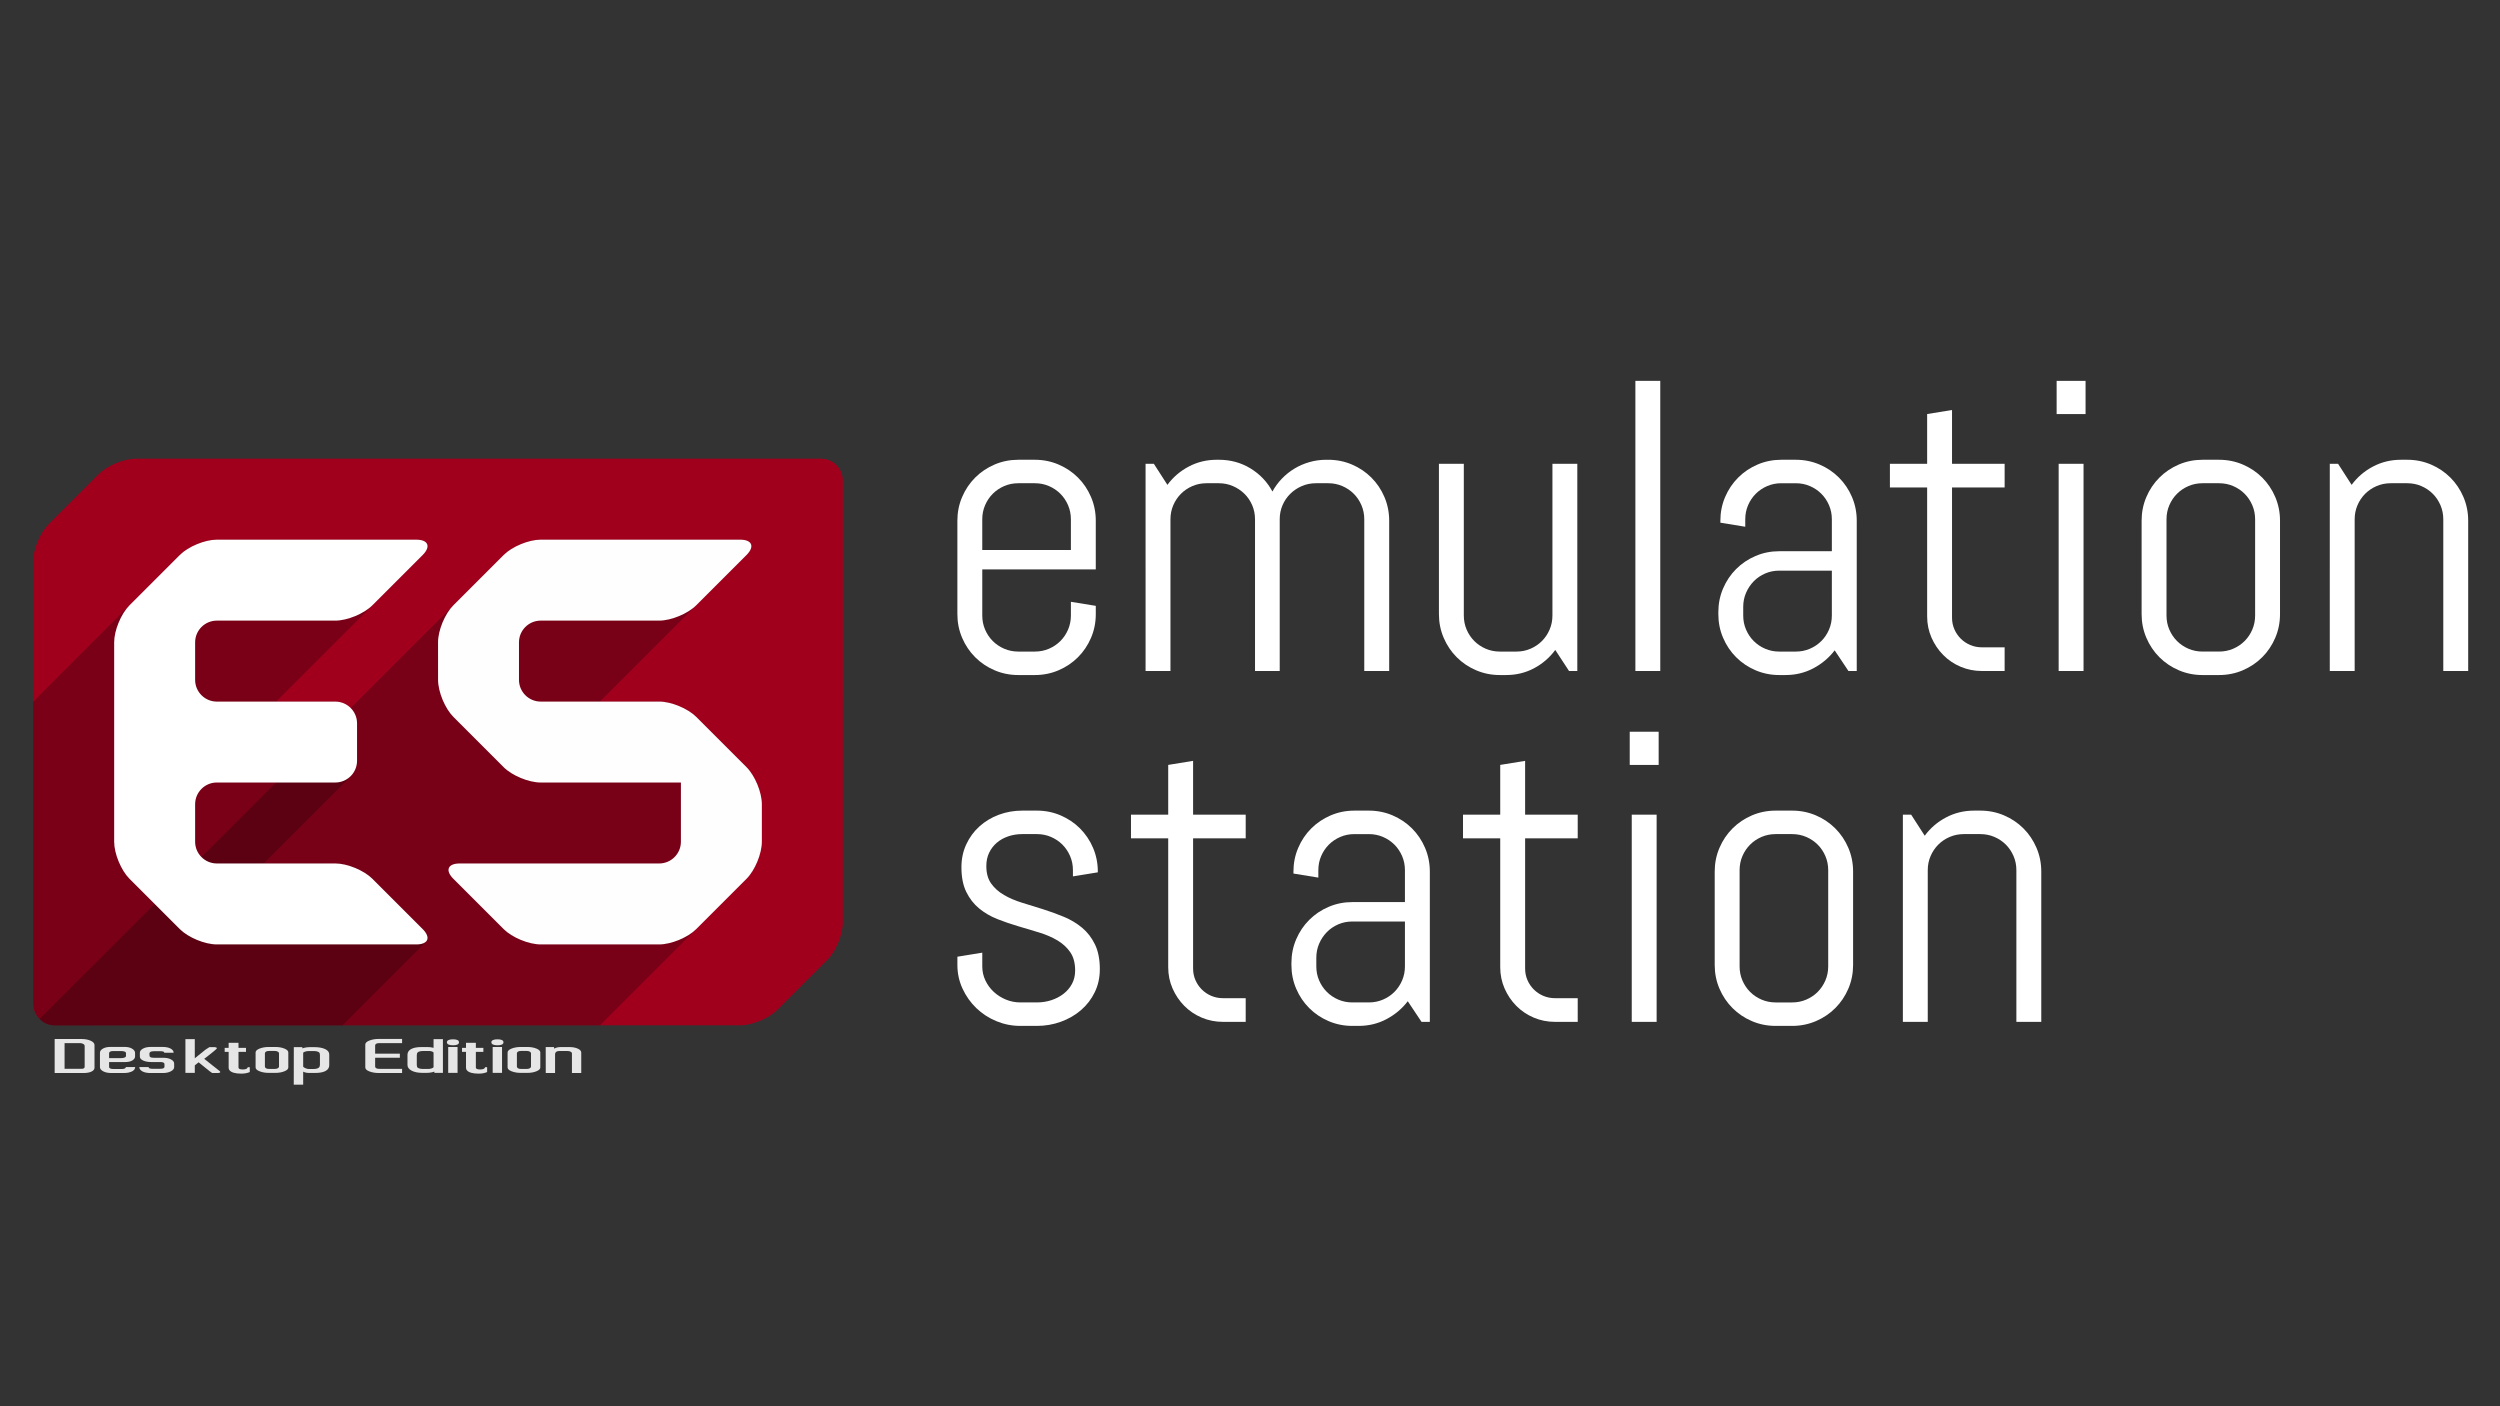
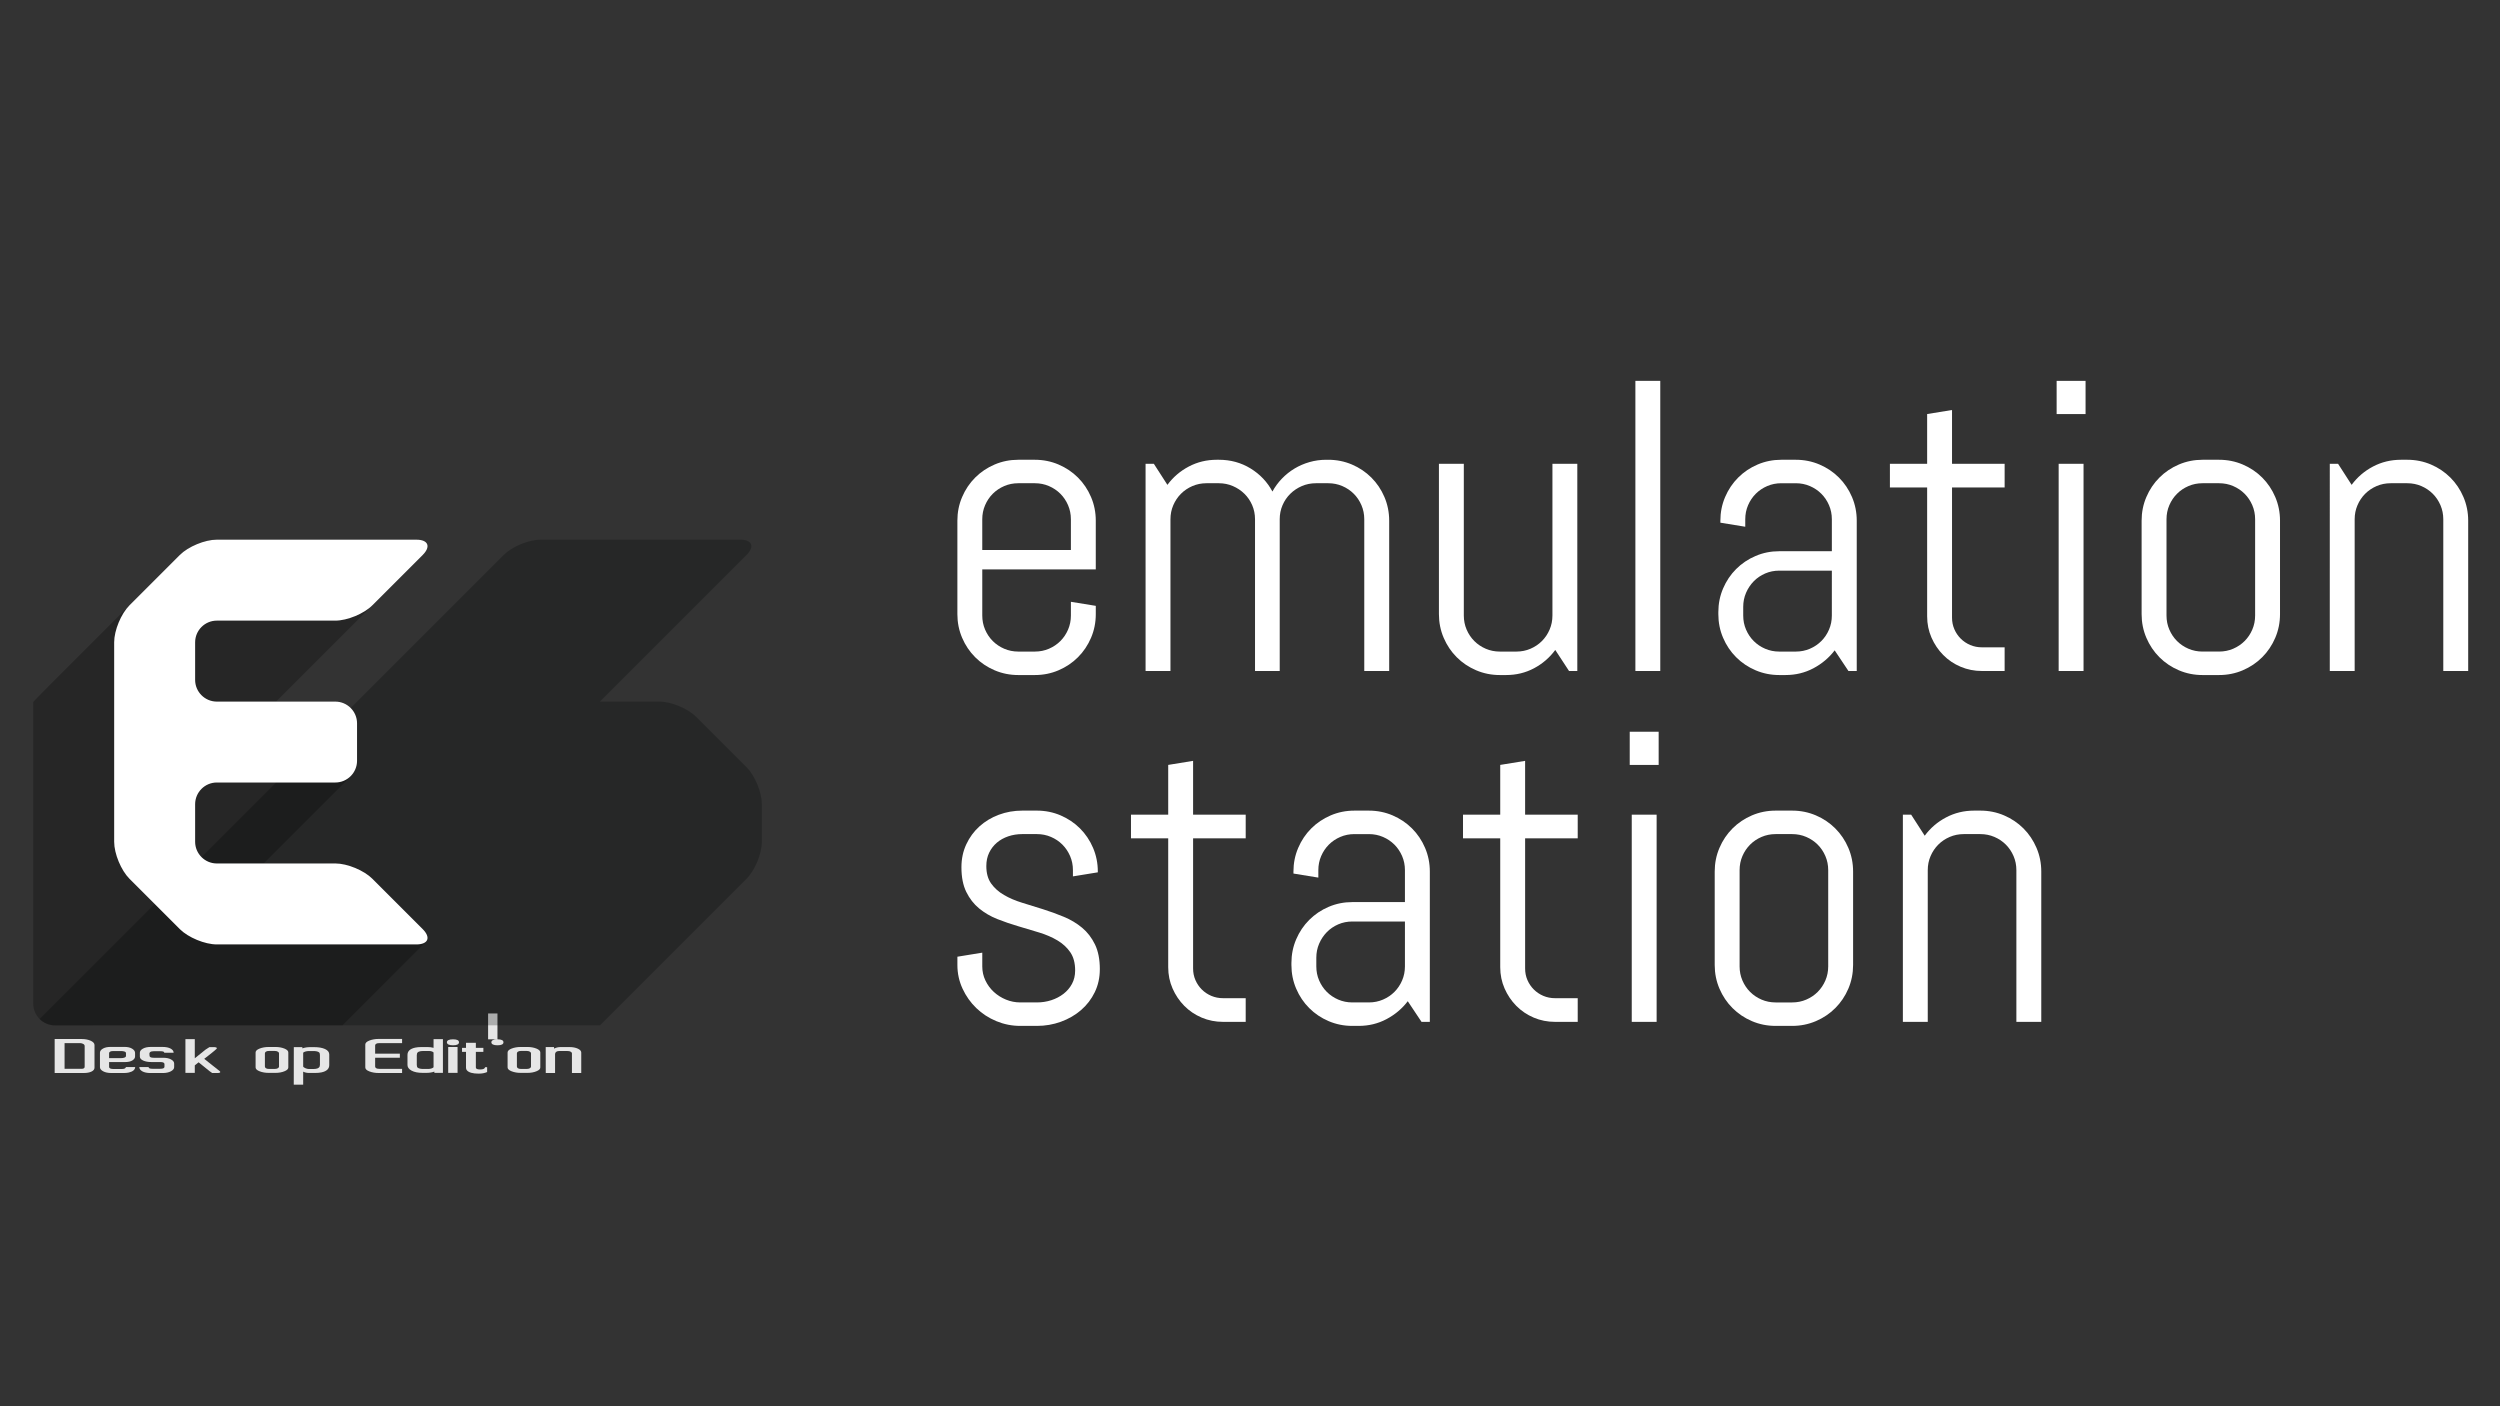
<svg xmlns="http://www.w3.org/2000/svg" xmlns:ns1="http://sodipodi.sourceforge.net/DTD/sodipodi-0.dtd" xmlns:ns2="http://www.inkscape.org/namespaces/inkscape" xmlns:xlink="http://www.w3.org/1999/xlink" version="1.1" x="0px" y="0px" width="1280px" height="720px" viewBox="0 0 1280 720" enable-background="new 0 0 1280 720" xml:space="preserve" id="svg80" ns1:docname="splash.svg" ns2:version="0.92.5 (2060ec1f9f, 2020-04-08)">
  <rect x="0" y="0" width="1280" height="720" fill="#333333" stroke="none" />
  <defs id="defs84">
    <linearGradient y2="227.338" x2="323.802" y1="542.322" x1="118.312" gradientUnits="userSpaceOnUse" id="SVGID_1_">
      <stop id="stop17" style="stop-color:#004E73" offset="0" />
      <stop id="stop19" style="stop-color:#00A1B0" offset="1" />
    </linearGradient>
    <linearGradient y2="288.386" x2="399.8" y1="540.373" x1="144.813" gradientUnits="userSpaceOnUse" id="SVGID_2_">
      <stop id="stop26" style="stop-color:#D3D3D3" offset="0.308" />
      <stop id="stop28" style="stop-color:#FFFFFF" offset="0.675" />
    </linearGradient>
    <linearGradient y2="213.967" x2="326.257" y1="465.954" x1="71.27" gradientUnits="userSpaceOnUse" id="SVGID_3_" xlink:href="#SVGID_2_">
      <stop id="stop37" style="stop-color:#D3D3D3" offset="0.308" />
      <stop id="stop39" style="stop-color:#FFFFFF" offset="0.675" />
    </linearGradient>
  </defs>
  <ns1:namedview pagecolor="#ffffff" bordercolor="#666666" borderopacity="1" objecttolerance="10" gridtolerance="10" guidetolerance="10" ns2:pageopacity="0" ns2:pageshadow="2" ns2:window-width="3840" ns2:window-height="2065" id="namedview82" showgrid="false" ns2:zoom="1.2755247" ns2:cx="507.86725" ns2:cy="387.95778" ns2:window-x="0" ns2:window-y="0" ns2:window-maximized="1" ns2:current-layer="svg80" />
  <g id="Layer_2">
</g>
  <g id="g76">
    <path style="fill:#ffffff" ns2:connector-curvature="0" id="path44" d="m 558.605,326.562 c -1.623,3.8 -3.851,7.115 -6.683,9.943 -2.832,2.836 -6.146,5.06 -9.947,6.682 -3.796,1.623 -7.838,2.434 -12.116,2.434 h -8.496 c -4.283,0 -8.324,-0.812 -12.121,-2.434 -3.8,-1.623 -7.115,-3.846 -9.942,-6.682 -2.836,-2.828 -5.063,-6.143 -6.683,-9.943 -1.626,-3.796 -2.435,-7.838 -2.435,-12.121 v -47.858 c 0,-4.282 0.809,-8.324 2.435,-12.12 1.619,-3.801 3.847,-7.115 6.683,-9.947 2.827,-2.833 6.144,-5.056 9.942,-6.682 3.796,-1.619 7.838,-2.434 12.121,-2.434 h 8.496 c 4.278,0 8.319,0.815 12.116,2.434 3.8,1.626 7.115,3.85 9.947,6.682 2.832,2.832 5.06,6.146 6.683,9.947 1.623,3.796 2.434,7.838 2.434,12.12 v 24.964 h -58.114 v 23.618 c 0,2.556 0.481,4.956 1.45,7.202 0.965,2.243 2.277,4.195 3.936,5.852 1.66,1.657 3.608,2.97 5.854,3.938 2.243,0.964 4.643,1.447 7.199,1.447 h 8.495 c 2.554,0 4.953,-0.482 7.199,-1.447 2.243,-0.968 4.195,-2.281 5.853,-3.938 1.657,-1.657 2.971,-3.609 3.938,-5.852 0.964,-2.246 1.451,-4.646 1.451,-7.202 v -7.042 l 12.739,2.07 v 4.248 c -10e-4,4.283 -0.81,8.324 -2.434,12.121 z m -10.306,-60.707 c 0,-2.553 -0.486,-4.952 -1.451,-7.199 -0.968,-2.243 -2.28,-4.194 -3.938,-5.852 -1.656,-1.658 -3.608,-2.97 -5.852,-3.938 -2.248,-0.964 -4.646,-1.45 -7.199,-1.45 h -8.496 c -2.557,0 -4.956,0.486 -7.199,1.45 -2.246,0.969 -4.194,2.281 -5.855,3.938 -1.656,1.657 -2.97,3.609 -3.934,5.852 -0.969,2.247 -1.451,4.646 -1.451,7.199 V 281.6 h 45.375 z" />
    <path style="fill:#ffffff" ns2:connector-curvature="0" id="path46" d="m 698.506,343.55 v -77.695 c 0,-2.553 -0.482,-4.952 -1.45,-7.199 -0.969,-2.243 -2.276,-4.194 -3.938,-5.853 -1.652,-1.657 -3.608,-2.97 -5.853,-3.938 -2.246,-0.964 -4.646,-1.45 -7.198,-1.45 h -6.317 c -2.558,0 -4.956,0.486 -7.202,1.45 -2.243,0.969 -4.21,2.281 -5.901,3.938 -1.695,1.657 -3.023,3.609 -3.991,5.853 -0.966,2.247 -1.445,4.646 -1.445,7.199 v 77.695 h -12.644 v -77.695 c 0,-2.553 -0.481,-4.952 -1.449,-7.199 -0.969,-2.243 -2.296,-4.194 -3.987,-5.853 -1.69,-1.657 -3.658,-2.97 -5.905,-3.938 -2.242,-0.964 -4.643,-1.45 -7.199,-1.45 h -6.317 c -2.558,0 -4.956,0.486 -7.198,1.45 -2.247,0.969 -4.195,2.281 -5.854,3.938 -1.657,1.657 -2.97,3.609 -3.936,5.853 -0.968,2.247 -1.45,4.646 -1.45,7.199 v 77.695 h -12.74 V 237.474 h 4.244 l 6.942,10.773 c 2.899,-3.938 6.54,-7.061 10.931,-9.376 4.382,-2.312 9.166,-3.471 14.344,-3.471 h 1.037 c 6.009,0 11.428,1.485 16.266,4.455 4.833,2.97 8.563,6.908 11.188,11.811 1.312,-2.419 2.936,-4.627 4.868,-6.629 1.934,-2.005 4.075,-3.712 6.423,-5.128 2.35,-1.416 4.905,-2.522 7.668,-3.318 2.761,-0.792 5.627,-1.19 8.597,-1.19 h 1.037 c 4.278,0 8.319,0.815 12.12,2.434 3.797,1.626 7.114,3.85 9.946,6.682 2.828,2.832 5.057,6.146 6.684,9.947 1.618,3.796 2.435,7.838 2.435,12.12 v 76.968 h -12.747 v -0.002 z" />
    <path style="fill:#ffffff" ns2:connector-curvature="0" id="path48" d="m 803.343,343.55 -7.046,-10.773 c -2.9,3.938 -6.525,7.061 -10.878,9.376 -4.348,2.312 -9.115,3.467 -14.294,3.467 h -3.211 c -4.286,0 -8.323,-0.812 -12.12,-2.434 -3.801,-1.623 -7.114,-3.846 -9.946,-6.682 -2.832,-2.828 -5.061,-6.143 -6.684,-9.943 -1.622,-3.796 -2.434,-7.838 -2.434,-12.121 v -76.966 h 12.743 v 77.691 c 0,2.556 0.481,4.956 1.446,7.202 0.969,2.243 2.28,4.195 3.938,5.852 1.657,1.657 3.609,2.97 5.853,3.938 2.242,0.964 4.646,1.447 7.203,1.447 h 8.496 c 2.549,0 4.952,-0.482 7.193,-1.447 2.243,-0.968 4.198,-2.281 5.854,-3.938 1.657,-1.657 2.971,-3.609 3.936,-5.852 0.969,-2.246 1.454,-4.646 1.454,-7.202 v -77.691 h 12.736 V 343.55 Z" />
    <path style="fill:#ffffff" ns2:connector-curvature="0" id="path50" d="M 837.319,343.55 V 195 h 12.739 v 148.55 z" />
    <path style="fill:#ffffff" ns2:connector-curvature="0" id="path52" d="m 946.404,343.55 -7.047,-10.567 c -2.899,3.8 -6.524,6.854 -10.881,9.17 -4.348,2.312 -9.115,3.467 -14.289,3.467 h -3.216 c -4.282,0 -8.319,-0.812 -12.116,-2.434 -3.805,-1.623 -7.118,-3.846 -9.946,-6.682 -2.836,-2.828 -5.063,-6.143 -6.683,-9.943 -1.627,-3.796 -2.436,-7.838 -2.436,-12.121 v -1.037 c 0,-4.279 0.809,-8.32 2.436,-12.121 1.618,-3.796 3.847,-7.111 6.683,-9.943 2.828,-2.832 6.144,-5.06 9.946,-6.682 3.797,-1.623 7.834,-2.434 12.116,-2.434 h 26.937 v -16.368 c 0,-2.553 -0.481,-4.952 -1.45,-7.199 -0.969,-2.243 -2.276,-4.194 -3.938,-5.852 -1.652,-1.657 -3.608,-2.97 -5.853,-3.938 -2.246,-0.964 -4.646,-1.45 -7.198,-1.45 h -7.459 c -2.558,0 -4.956,0.486 -7.197,1.45 -2.248,0.969 -4.195,2.281 -5.856,3.938 -1.652,1.657 -2.97,3.609 -3.935,5.852 -0.969,2.247 -1.45,4.646 -1.45,7.199 v 3.835 l -12.74,-2.075 v -1.033 c 0,-4.282 0.812,-8.324 2.436,-12.12 1.622,-3.801 3.851,-7.115 6.683,-9.947 2.828,-2.833 6.146,-5.056 9.942,-6.682 3.796,-1.619 7.839,-2.434 12.12,-2.434 h 7.459 c 4.278,0 8.319,0.815 12.117,2.434 3.8,1.626 7.113,3.85 9.949,6.682 2.828,2.832 5.057,6.146 6.68,9.947 1.622,3.796 2.434,7.838 2.434,12.12 v 76.968 z m -8.497,-51.383 H 910.97 c -2.558,0 -4.956,0.486 -7.199,1.451 -2.245,0.968 -4.193,2.296 -5.852,3.988 -1.661,1.695 -2.971,3.663 -3.938,5.905 -0.97,2.247 -1.451,4.646 -1.451,7.203 v 4.451 c 0,2.556 0.481,4.956 1.451,7.202 0.968,2.243 2.275,4.195 3.938,5.852 1.656,1.657 3.604,2.97 5.852,3.938 2.243,0.964 4.644,1.447 7.199,1.447 h 8.496 c 2.553,0 4.952,-0.482 7.198,-1.447 2.242,-0.968 4.198,-2.281 5.853,-3.938 1.661,-1.657 2.971,-3.609 3.938,-5.852 0.969,-2.246 1.45,-4.646 1.45,-7.202 z" />
    <path style="fill:#ffffff" ns2:connector-curvature="0" id="path54" d="m 1014.771,343.55 c -3.864,0 -7.509,-0.724 -10.931,-2.174 -3.418,-1.451 -6.389,-3.456 -8.909,-6.009 -2.52,-2.557 -4.523,-5.526 -6.009,-8.91 -1.485,-3.383 -2.225,-7.007 -2.225,-10.876 V 249.59 h -19.063 v -12.116 h 19.063 v -25.485 l 12.739,-2.07 v 27.555 h 26.937 v 12.116 h -26.937 v 66.611 c 0,2.143 0.398,4.129 1.194,5.955 0.788,1.833 1.879,3.437 3.261,4.818 1.383,1.381 3.004,2.472 4.868,3.264 1.866,0.792 3.864,1.189 6.009,1.189 h 11.604 v 12.121 z" />
    <path style="fill:#ffffff" ns2:connector-curvature="0" id="path56" d="M 1052.996,211.989 V 195 h 14.814 v 16.989 z m 1.037,131.561 V 237.474 h 12.74 V 343.55 Z" />
    <path style="fill:#ffffff" ns2:connector-curvature="0" id="path58" d="m 1164.93,326.562 c -1.623,3.8 -3.852,7.115 -6.679,9.943 -2.837,2.836 -6.149,5.06 -9.95,6.682 -3.797,1.623 -7.838,2.434 -12.116,2.434 h -8.496 c -4.282,0 -8.319,-0.812 -12.116,-2.434 -3.805,-1.623 -7.119,-3.846 -9.946,-6.682 -2.837,-2.828 -5.062,-6.143 -6.683,-9.943 -1.627,-3.796 -2.436,-7.838 -2.436,-12.121 v -47.858 c 0,-4.282 0.809,-8.324 2.436,-12.12 1.619,-3.801 3.846,-7.115 6.683,-9.947 2.827,-2.833 6.144,-5.056 9.946,-6.682 3.797,-1.619 7.834,-2.434 12.116,-2.434 h 8.496 c 4.278,0 8.319,0.815 12.116,2.434 3.801,1.626 7.114,3.85 9.95,6.682 2.827,2.832 5.056,6.146 6.679,9.947 1.622,3.796 2.435,7.838 2.435,12.12 v 47.858 c 0,4.283 -0.813,8.324 -2.435,12.121 z m -10.308,-60.707 c 0,-2.553 -0.481,-4.952 -1.449,-7.199 -0.97,-2.243 -2.276,-4.194 -3.938,-5.852 -1.653,-1.657 -3.608,-2.97 -5.853,-3.938 -2.246,-0.964 -4.646,-1.45 -7.199,-1.45 h -8.496 c -2.557,0 -4.955,0.486 -7.197,1.45 -2.247,0.969 -4.194,2.281 -5.853,3.938 -1.661,1.657 -2.971,3.609 -3.938,5.852 -0.97,2.247 -1.45,4.646 -1.45,7.199 v 49.309 c 0,2.556 0.48,4.956 1.45,7.202 0.968,2.243 2.276,4.195 3.938,5.852 1.656,1.657 3.604,2.97 5.853,3.938 2.242,0.964 4.643,1.447 7.197,1.447 h 8.496 c 2.554,0 4.953,-0.482 7.199,-1.447 2.243,-0.968 4.197,-2.281 5.853,-3.938 1.661,-1.657 2.97,-3.609 3.938,-5.852 0.968,-2.246 1.449,-4.646 1.449,-7.202 z" />
    <path style="fill:#ffffff" ns2:connector-curvature="0" id="path60" d="m 1250.964,343.55 v -77.695 c 0,-2.553 -0.485,-4.952 -1.451,-7.199 -0.969,-2.243 -2.28,-4.194 -3.935,-5.853 -1.661,-1.657 -3.612,-2.97 -5.855,-3.938 -2.242,-0.964 -4.646,-1.45 -7.197,-1.45 h -8.492 c -2.558,0 -4.96,0.486 -7.203,1.45 -2.241,0.969 -4.193,2.281 -5.854,3.938 -1.652,1.657 -2.97,3.609 -3.935,5.853 -0.969,2.247 -1.45,4.646 -1.45,7.199 v 77.695 h -12.74 V 237.474 h 4.248 l 6.938,10.773 c 2.9,-3.938 6.541,-7.061 10.931,-9.376 4.382,-2.312 9.166,-3.471 14.349,-3.471 h 3.211 c 4.281,0 8.319,0.815 12.12,2.434 3.797,1.626 7.11,3.85 9.942,6.682 2.832,2.832 5.061,6.146 6.683,9.947 1.623,3.796 2.436,7.838 2.436,12.12 v 76.968 z" />
    <path style="fill:#ffffff" ns2:connector-curvature="0" id="path62" d="m 563.109,496.258 c 0,4.278 -0.865,8.198 -2.588,11.757 -1.729,3.562 -4.075,6.613 -7.045,9.17 -2.971,2.559 -6.406,4.539 -10.308,5.955 -3.903,1.416 -7.995,2.12 -12.276,2.12 H 522.4 c -4.283,0 -8.377,-0.812 -12.277,-2.434 -3.903,-1.623 -7.32,-3.843 -10.257,-6.684 -2.937,-2.823 -5.28,-6.14 -7.042,-9.942 -1.76,-3.797 -2.641,-7.838 -2.641,-12.116 v -4.248 l 12.739,-2.074 v 7.042 c 0,2.558 0.531,4.961 1.604,7.202 1.07,2.243 2.503,4.194 4.301,5.854 1.795,1.653 3.866,2.971 6.217,3.936 2.346,0.965 4.799,1.447 7.354,1.447 h 8.491 c 2.558,0 5.006,-0.376 7.355,-1.135 2.347,-0.766 4.438,-1.853 6.27,-3.269 1.829,-1.416 3.28,-3.123 4.352,-5.129 1.068,-1.997 1.604,-4.277 1.604,-6.835 0,-3.797 -0.826,-6.903 -2.487,-9.323 -1.657,-2.419 -3.851,-4.438 -6.575,-6.062 -2.729,-1.623 -5.836,-2.964 -9.322,-4.034 -3.49,-1.071 -7.064,-2.145 -10.725,-3.215 -3.663,-1.071 -7.236,-2.296 -10.725,-3.674 -3.485,-1.388 -6.594,-3.2 -9.322,-5.442 -2.729,-2.242 -4.918,-5.06 -6.575,-8.442 -1.661,-3.384 -2.487,-7.593 -2.487,-12.638 0,-4.278 0.826,-8.196 2.487,-11.757 1.657,-3.561 3.899,-6.613 6.731,-9.17 2.832,-2.557 6.127,-4.539 9.894,-5.955 3.763,-1.416 7.785,-2.128 12.067,-2.128 h 7.459 c 4.282,0 8.323,0.819 12.12,2.435 3.796,1.631 7.115,3.852 9.947,6.683 2.827,2.834 5.056,6.146 6.683,9.951 1.618,3.797 2.434,7.838 2.434,12.116 v 0.413 l -12.744,2.074 v -3.215 c 0,-2.55 -0.48,-4.953 -1.45,-7.195 -0.97,-2.241 -2.276,-4.193 -3.935,-5.854 -1.657,-1.653 -3.608,-2.972 -5.854,-3.937 -2.243,-0.964 -4.644,-1.453 -7.198,-1.453 h -7.459 c -2.554,0 -4.957,0.384 -7.199,1.142 -2.243,0.766 -4.195,1.853 -5.853,3.261 -1.657,1.424 -2.971,3.13 -3.938,5.128 -0.97,2.006 -1.451,4.287 -1.451,6.844 0,3.658 0.831,6.646 2.488,8.955 1.657,2.319 3.85,4.271 6.579,5.855 2.725,1.592 5.833,2.916 9.322,3.985 3.486,1.072 7.042,2.175 10.67,3.314 3.625,1.141 7.181,2.436 10.67,3.889 3.486,1.446 6.595,3.314 9.323,5.588 2.729,2.28 4.922,5.129 6.579,8.552 1.658,3.423 2.485,7.648 2.485,12.692 z" />
    <path style="fill:#ffffff" ns2:connector-curvature="0" id="path64" d="m 626.196,523.194 c -3.865,0 -7.509,-0.729 -10.927,-2.175 -3.421,-1.455 -6.392,-3.461 -8.909,-6.01 -2.521,-2.557 -4.522,-5.524 -6.009,-8.908 -1.484,-3.385 -2.229,-7.013 -2.229,-10.877 v -65.996 h -19.059 v -12.116 h 19.059 v -25.479 l 12.74,-2.072 v 27.555 H 637.8 v 12.117 h -26.937 v 66.613 c 0,2.145 0.397,4.126 1.193,5.955 0.792,1.829 1.879,3.438 3.262,4.813 1.381,1.386 3.004,2.473 4.867,3.27 1.868,0.788 3.869,1.188 6.008,1.188 h 11.604 v 12.123 z" />
    <path style="fill:#ffffff" ns2:connector-curvature="0" id="path66" d="m 727.821,523.194 -7.042,-10.57 c -2.899,3.804 -6.527,6.856 -10.876,9.169 -4.353,2.313 -9.116,3.468 -14.3,3.468 h -3.207 c -4.285,0 -8.327,-0.812 -12.123,-2.434 -3.802,-1.623 -7.114,-3.844 -9.943,-6.685 -2.836,-2.823 -5.063,-6.139 -6.682,-9.941 -1.627,-3.796 -2.436,-7.839 -2.436,-12.116 v -1.041 c 0,-4.277 0.809,-8.32 2.436,-12.116 1.617,-3.797 3.846,-7.109 6.682,-9.941 2.829,-2.832 6.144,-5.062 9.943,-6.684 3.796,-1.622 7.838,-2.435 12.123,-2.435 h 26.933 v -16.372 c 0,-2.549 -0.485,-4.953 -1.449,-7.195 -0.97,-2.241 -2.28,-4.193 -3.936,-5.854 -1.661,-1.653 -3.612,-2.972 -5.854,-3.937 -2.242,-0.964 -4.646,-1.453 -7.199,-1.453 h -7.459 c -2.557,0 -4.955,0.489 -7.201,1.453 -2.243,0.965 -4.194,2.281 -5.853,3.937 -1.657,1.66 -2.971,3.612 -3.936,5.854 -0.97,2.242 -1.45,4.646 -1.45,7.195 v 3.834 l -12.744,-2.074 v -1.032 c 0,-4.278 0.813,-8.319 2.436,-12.116 1.623,-3.806 3.85,-7.117 6.683,-9.95 2.832,-2.832 6.146,-5.052 9.946,-6.684 3.796,-1.614 7.838,-2.435 12.119,-2.435 h 7.459 c 4.283,0 8.32,0.818 12.121,2.435 3.797,1.632 7.109,3.852 9.941,6.684 2.832,2.833 5.061,6.146 6.684,9.95 1.623,3.797 2.435,7.838 2.435,12.116 v 76.972 z m -8.493,-51.384 h -26.932 c -2.562,0 -4.961,0.482 -7.202,1.447 -2.247,0.974 -4.193,2.296 -5.854,3.988 -1.657,1.699 -2.971,3.666 -3.936,5.908 -0.969,2.241 -1.45,4.646 -1.45,7.202 v 4.446 c 0,2.559 0.481,4.96 1.45,7.202 0.965,2.243 2.276,4.194 3.936,5.855 1.661,1.651 3.607,2.97 5.854,3.935 2.241,0.965 4.643,1.447 7.202,1.447 h 8.491 c 2.554,0 4.957,-0.482 7.199,-1.447 2.241,-0.965 4.193,-2.28 5.854,-3.935 1.652,-1.661 2.966,-3.612 3.936,-5.855 0.964,-2.242 1.449,-4.646 1.449,-7.202 z" />
    <path style="fill:#ffffff" ns2:connector-curvature="0" id="path68" d="m 796.193,523.194 c -3.869,0 -7.514,-0.729 -10.928,-2.175 -3.421,-1.455 -6.392,-3.461 -8.908,-6.01 -2.526,-2.557 -4.523,-5.524 -6.01,-8.908 -1.484,-3.385 -2.229,-7.013 -2.229,-10.877 v -65.996 h -19.059 v -12.116 h 19.059 v -25.479 l 12.741,-2.072 v 27.555 h 26.932 v 12.117 H 780.86 v 66.613 c 0,2.145 0.395,4.126 1.188,5.955 0.796,1.829 1.883,3.438 3.266,4.813 1.382,1.386 3.005,2.473 4.867,3.27 1.864,0.788 3.869,1.188 6.01,1.188 h 11.6 v 12.123 z" />
    <path style="fill:#ffffff" ns2:connector-curvature="0" id="path70" d="m 834.419,391.632 v -16.987 h 14.813 v 16.987 z m 1.036,131.562 V 417.113 h 12.74 v 106.081 z" />
    <path style="fill:#ffffff" ns2:connector-curvature="0" id="path72" d="m 946.352,506.201 c -1.623,3.805 -3.851,7.118 -6.683,9.941 -2.832,2.841 -6.146,5.062 -9.942,6.685 -3.802,1.622 -7.839,2.434 -12.121,2.434 h -8.492 c -4.286,0 -8.327,-0.812 -12.124,-2.434 -3.796,-1.623 -7.109,-3.844 -9.941,-6.685 -2.832,-2.823 -5.061,-6.139 -6.684,-9.941 -1.623,-3.796 -2.436,-7.839 -2.436,-12.116 v -47.861 c 0,-4.278 0.813,-8.319 2.436,-12.116 1.623,-3.806 3.852,-7.117 6.684,-9.95 2.831,-2.832 6.146,-5.052 9.941,-6.684 3.797,-1.614 7.838,-2.435 12.124,-2.435 h 8.492 c 4.282,0 8.319,0.819 12.121,2.435 3.797,1.632 7.11,3.852 9.942,6.684 2.831,2.833 5.06,6.146 6.683,9.95 1.622,3.797 2.434,7.838 2.434,12.116 v 47.861 c -0.003,4.278 -0.812,8.32 -2.434,12.116 z m -10.308,-60.705 c 0,-2.549 -0.485,-4.953 -1.45,-7.195 -0.968,-2.241 -2.281,-4.193 -3.936,-5.854 -1.661,-1.653 -3.611,-2.972 -5.854,-3.937 -2.241,-0.964 -4.646,-1.453 -7.198,-1.453 h -8.492 c -2.558,0 -4.96,0.489 -7.202,1.453 -2.242,0.965 -4.193,2.281 -5.854,3.937 -1.652,1.66 -2.97,3.612 -3.936,5.854 -0.968,2.242 -1.449,4.646 -1.449,7.195 v 49.31 c 0,2.558 0.481,4.959 1.449,7.201 0.966,2.243 2.281,4.194 3.936,5.855 1.661,1.651 3.612,2.97 5.854,3.935 2.242,0.966 4.646,1.447 7.202,1.447 h 8.492 c 2.554,0 4.957,-0.481 7.198,-1.447 2.243,-0.965 4.193,-2.28 5.854,-3.935 1.652,-1.661 2.968,-3.612 3.936,-5.855 0.965,-2.242 1.45,-4.646 1.45,-7.201 z" />
    <path style="fill:#ffffff" ns2:connector-curvature="0" id="path74" d="m 1032.385,523.194 v -77.698 c 0,-2.549 -0.481,-4.953 -1.449,-7.195 -0.97,-2.241 -2.277,-4.193 -3.938,-5.854 -1.652,-1.653 -3.608,-2.972 -5.853,-3.937 -2.246,-0.964 -4.646,-1.453 -7.198,-1.453 h -8.496 c -2.558,0 -4.956,0.489 -7.198,1.453 -2.246,0.965 -4.193,2.281 -5.853,3.937 -1.661,1.66 -2.97,3.612 -3.938,5.854 -0.97,2.242 -1.451,4.646 -1.451,7.195 v 77.698 H 974.272 V 417.113 h 4.243 l 6.942,10.775 c 2.9,-3.939 6.545,-7.063 10.931,-9.375 4.387,-2.312 9.17,-3.477 14.345,-3.477 h 3.215 c 4.278,0 8.32,0.818 12.117,2.436 3.8,1.629 7.114,3.851 9.95,6.683 2.827,2.833 5.056,6.146 6.679,9.951 1.622,3.795 2.435,7.838 2.435,12.114 v 76.974 z" />
  </g>
  <g id="Layer_3">
</g>
  <g aria-label="Desktop Edition" transform="matrix(1.431,0,0,0.699,5.284,2.245)" style="font-style:normal;font-variant:normal;font-weight:normal;font-stretch:normal;font-size:39.89px;line-height:1.25;font-family:Uroob;-inkscape-font-specification:Uroob;letter-spacing:0px;word-spacing:0px;fill:#e6e6e6;fill-opacity:1;stroke:none;stroke-width:0.997" id="text1825-9">
    <path d="m 30.123,778.841 q 0,1.734 -1.052,2.824 -1.052,1.071 -2.805,1.071 h -10.401 v -24.892 h 9.622 q 1.909,0 3.272,1.266 1.363,1.266 1.363,3.175 z m -3.525,-0.838 v -15.076 q 0,-1.305 -1.013,-1.889 -0.312,-0.195 -0.721,-0.175 H 19.41 v 18.815 h 6.038 q 0.993,-0.019 1.11,-1.071 0.039,-0.312 0.039,-0.604 z" style="font-style:normal;font-variant:normal;font-weight:normal;font-stretch:normal;font-family:Uroob;-inkscape-font-specification:Uroob;fill:#e6e6e6;fill-opacity:1;stroke-width:0.997" id="path2063" ns2:connector-curvature="0" />
    <path d="m 44.673,778.373 q -0.058,2.941 -2.279,4.012 -0.74,0.351 -1.695,0.351 h -4.616 q -1.734,0 -2.863,-1.247 -1.149,-1.247 -1.149,-3 v -10.635 q 0,-1.734 1.052,-2.98 1.052,-1.247 2.766,-1.247 h 4.947 q 1.734,0 2.766,1.324 1.032,1.324 1.032,3.097 v 2.532 q 0,1.714 -0.954,2.941 -0.954,1.208 -2.649,1.208 h -5.687 v 3.525 q 0,1.558 1.578,1.558 h 2.961 q 0.662,0 1.052,-0.37 0.409,-0.39 0.39,-1.071 z m -7.752,-11.726 q -1.578,0 -1.578,1.636 v 3.564 h 4.266 q 0.74,0 1.247,-0.409 0.526,-0.429 0.526,-1.227 v -2.006 q 0,-0.818 -0.526,-1.188 -0.506,-0.37 -1.247,-0.37 z" style="font-style:normal;font-variant:normal;font-weight:normal;font-stretch:normal;font-family:Uroob;-inkscape-font-specification:Uroob;fill:#e6e6e6;fill-opacity:1;stroke-width:0.997" id="path2065" ns2:connector-curvature="0" />
    <path d="m 55.074,767.875 q 0.039,-1.091 -1.344,-1.091 h -2.435 q -1.675,0.019 -1.519,2.279 0.039,0.584 0.039,1.052 0,1.461 1.48,1.461 h 3.409 q 1.753,0 2.824,1.247 1.091,1.247 1.091,2.98 v 2.61 q 0,1.792 -1.169,3.077 -1.169,1.266 -2.941,1.266 h -4.285 q -1.909,0 -2.98,-1.227 -1.091,-1.227 -1.091,-3.136 h 3.35 q -0.039,0.682 0.331,0.974 0.39,0.273 1.013,0.273 h 2.824 q 1.48,0 1.48,-1.461 v -1.948 q 0,-1.519 -1.48,-1.519 h -3.214 q -1.772,0 -2.941,-1.11 -1.169,-1.11 -1.169,-2.863 v -2.844 q 0,-1.753 1.091,-3 1.091,-1.247 2.824,-1.247 h 4.188 q 1.792,0 2.883,1.188 1.091,1.188 1.091,3.038 z" style="font-style:normal;font-variant:normal;font-weight:normal;font-stretch:normal;font-family:Uroob;-inkscape-font-specification:Uroob;fill:#e6e6e6;fill-opacity:1;stroke-width:0.997" id="path2067" ns2:connector-curvature="0" />
    <path d="m 74.941,781.412 q 0.175,0.312 0.175,0.623 0,0.292 -0.234,0.487 -0.214,0.195 -0.545,0.195 h -2.123 l -0.993,-1.422 -3.857,-6.389 -1.363,2.24 v 5.493 h -3.35 v -24.698 h 3.35 v 14.024 l 3.857,-6.369 1.383,-1.811 h 1.734 q 0.351,0 0.643,0.234 0.292,0.214 0.292,0.506 0,0.273 -0.292,0.838 -0.292,0.565 -0.76,1.344 -0.448,0.779 -0.993,1.675 -0.545,0.876 -1.052,1.695 -0.506,0.799 -0.896,1.422 -0.39,0.623 -0.545,0.857 z" style="font-style:normal;font-variant:normal;font-weight:normal;font-stretch:normal;font-family:Uroob;-inkscape-font-specification:Uroob;fill:#e6e6e6;fill-opacity:1;stroke-width:0.997" id="path2069" ns2:connector-curvature="0" />
-     <path d="m 81.641,778.704 q 0,1.441 1.558,1.441 1.578,0 1.753,-1.636 h 0.721 v 3.525 q -1.286,1.169 -3,1.169 -3.214,0 -4.227,-2.415 -0.331,-0.779 -0.331,-1.85 v -11.667 h -1.422 v -2.941 h 1.422 v -3.72 h 3.525 v 3.72 h 2.688 v 2.941 h -2.688 z" style="font-style:normal;font-variant:normal;font-weight:normal;font-stretch:normal;font-family:Uroob;-inkscape-font-specification:Uroob;fill:#e6e6e6;fill-opacity:1;stroke-width:0.997" id="path2071" ns2:connector-curvature="0" />
    <path d="m 99.463,778.646 q 0.019,1.675 -1.383,2.824 -1.402,1.169 -3.155,1.169 h -2.513 q -1.772,0 -3.214,-1.149 -1.441,-1.149 -1.441,-2.844 v -10.946 q 0,-1.714 1.441,-2.863 1.441,-1.149 3.214,-1.149 h 2.513 q 1.714,0 3.136,1.149 1.402,1.149 1.402,2.863 z m -3.331,-0.643 v -9.661 q 0,-0.74 -0.429,-1.247 -0.409,-0.526 -1.208,-0.526 h -1.85 q -0.818,0 -1.188,0.526 -0.37,0.506 -0.37,1.247 v 9.661 q 0,0.74 0.37,1.266 0.37,0.506 1.188,0.506 h 1.85 q 0.799,0 1.208,-0.506 0.429,-0.526 0.429,-1.266 z" style="font-style:normal;font-variant:normal;font-weight:normal;font-stretch:normal;font-family:Uroob;-inkscape-font-specification:Uroob;fill:#e6e6e6;fill-opacity:1;stroke-width:0.997" id="path2073" ns2:connector-curvature="0" />
    <path d="m 104.489,764.7 q 1.266,-0.915 2.824,-0.915 h 1.363 q 2.474,0 3.954,1.422 1.48,1.422 1.48,3.934 v 7.791 q 0,4.09 -2.746,5.337 -0.954,0.429 -2.298,0.429 h -2.143 q -1.266,0 -2.143,-0.954 v 9.525 h -3.37 l 0.019,-27.483 h 3.058 z m 6.291,11.979 v -7.07 q 0,-1.519 -0.331,-2.026 -0.604,-0.935 -2.006,-0.935 h -1.675 q -0.604,0 -1.305,0.428 -0.682,0.429 -0.682,1.013 v 9.797 q 0,0.584 0.721,1.266 0.721,0.662 1.266,0.662 h 1.675 q 1.928,0 2.24,-1.928 0.078,-0.565 0.097,-1.208 z" style="font-style:normal;font-variant:normal;font-weight:normal;font-stretch:normal;font-family:Uroob;-inkscape-font-specification:Uroob;fill:#e6e6e6;fill-opacity:1;stroke-width:0.997" id="path2075" ns2:connector-curvature="0" />
    <path d="m 140.172,782.736 h -8.414 q -1.811,0 -3.272,-1.149 -1.48,-1.149 -1.48,-2.922 v -16.77 q 0,-1.772 1.48,-2.941 1.48,-1.169 3.272,-1.169 h 8.414 v 3.077 h -8.181 q -0.76,0 -1.11,0.487 -0.351,0.487 -0.351,1.188 v 6.019 h 8.843 v 3 h -8.843 v 6.467 q 0,0.701 0.351,1.188 0.351,0.487 1.11,0.487 h 8.181 z" style="font-style:normal;font-variant:normal;font-weight:normal;font-stretch:normal;font-family:Uroob;-inkscape-font-specification:Uroob;fill:#e6e6e6;fill-opacity:1;stroke-width:0.997" id="path2077" ns2:connector-curvature="0" />
    <path d="m 149.287,763.726 q 1.169,0 2.143,0.584 v -6.369 h 3.35 v 24.698 h -3.058 v -0.915 q -1.266,0.915 -2.824,0.915 h -1.363 q -2.493,0 -3.954,-1.617 -1.48,-1.617 -1.48,-4.129 v -7.401 q 0,-4.09 2.746,-5.337 0.954,-0.428 2.298,-0.428 z m 2.143,14.608 v -10.382 q 0,-0.565 -0.526,-0.954 -0.526,-0.39 -1.071,-0.39 h -2.065 q -2.006,0 -2.259,1.909 -0.078,0.584 -0.078,1.227 v 7.09 q 0.019,1.519 0.331,2.006 0.604,0.935 2.006,0.935 h 1.675 q 1.071,0 1.772,-0.857 0.214,-0.273 0.214,-0.584 z" style="font-style:normal;font-variant:normal;font-weight:normal;font-stretch:normal;font-family:Uroob;-inkscape-font-specification:Uroob;fill:#e6e6e6;fill-opacity:1;stroke-width:0.997" id="path2079" ns2:connector-curvature="0" />
    <path d="m 158.383,758.058 q 2.143,0 2.143,2.181 0,2.201 -2.143,2.201 -1.052,0 -1.617,-0.565 -0.565,-0.584 -0.565,-1.636 0,-1.052 0.565,-1.617 0.565,-0.565 1.617,-0.565 z m 1.636,24.581 h -3.35 v -18.932 h 3.35 z" style="font-style:normal;font-variant:normal;font-weight:normal;font-stretch:normal;font-family:Uroob;-inkscape-font-specification:Uroob;fill:#e6e6e6;fill-opacity:1;stroke-width:0.997" id="path2081" ns2:connector-curvature="0" />
    <path d="m 166.564,778.704 q 0,1.441 1.558,1.441 1.578,0 1.753,-1.636 h 0.721 v 3.525 q -1.286,1.169 -3,1.169 -3.214,0 -4.227,-2.415 -0.331,-0.779 -0.331,-1.85 v -11.667 h -1.422 v -2.941 h 1.422 v -3.72 h 3.525 v 3.72 h 2.688 v 2.941 h -2.688 z" style="font-style:normal;font-variant:normal;font-weight:normal;font-stretch:normal;font-family:Uroob;-inkscape-font-specification:Uroob;fill:#e6e6e6;fill-opacity:1;stroke-width:0.997" id="path2083" ns2:connector-curvature="0" />
-     <path d="m 174.296,758.058 q 2.143,0 2.143,2.181 0,2.201 -2.143,2.201 -1.052,0 -1.617,-0.565 -0.565,-0.584 -0.565,-1.636 0,-1.052 0.565,-1.617 0.565,-0.565 1.617,-0.565 z m 1.636,24.581 h -3.35 v -18.932 h 3.35 z" style="font-style:normal;font-variant:normal;font-weight:normal;font-stretch:normal;font-family:Uroob;-inkscape-font-specification:Uroob;fill:#e6e6e6;fill-opacity:1;stroke-width:0.997" id="path2085" ns2:connector-curvature="0" />
+     <path d="m 174.296,758.058 q 2.143,0 2.143,2.181 0,2.201 -2.143,2.201 -1.052,0 -1.617,-0.565 -0.565,-0.584 -0.565,-1.636 0,-1.052 0.565,-1.617 0.565,-0.565 1.617,-0.565 z h -3.35 v -18.932 h 3.35 z" style="font-style:normal;font-variant:normal;font-weight:normal;font-stretch:normal;font-family:Uroob;-inkscape-font-specification:Uroob;fill:#e6e6e6;fill-opacity:1;stroke-width:0.997" id="path2085" ns2:connector-curvature="0" />
    <path d="m 189.625,778.646 q 0.019,1.675 -1.383,2.824 -1.402,1.169 -3.155,1.169 h -2.513 q -1.772,0 -3.214,-1.149 -1.441,-1.149 -1.441,-2.844 v -10.946 q 0,-1.714 1.441,-2.863 1.441,-1.149 3.214,-1.149 h 2.513 q 1.714,0 3.136,1.149 1.402,1.149 1.402,2.863 z m -3.331,-0.643 v -9.661 q 0,-0.74 -0.429,-1.247 -0.409,-0.526 -1.208,-0.526 h -1.85 q -0.818,0 -1.188,0.526 -0.37,0.506 -0.37,1.247 v 9.661 q 0,0.74 0.37,1.266 0.37,0.506 1.188,0.506 h 1.85 q 0.799,0 1.208,-0.506 0.429,-0.526 0.429,-1.266 z" style="font-style:normal;font-variant:normal;font-weight:normal;font-stretch:normal;font-family:Uroob;-inkscape-font-specification:Uroob;fill:#e6e6e6;fill-opacity:1;stroke-width:0.997" id="path2087" ns2:connector-curvature="0" />
    <path d="m 194.534,764.875 q 1.13,-1.13 2.279,-1.13 h 3.311 q 1.695,0 2.922,1.149 1.227,1.149 1.227,2.863 v 14.959 h -3.331 v -14.316 q 0,-0.74 -0.428,-1.247 -0.409,-0.526 -1.208,-0.526 h -2.844 q -1.149,-0.019 -1.461,1.422 -0.078,0.39 -0.097,0.74 v 13.926 h -3.331 l -0.019,-18.971 h 2.98 z" style="font-style:normal;font-variant:normal;font-weight:normal;font-stretch:normal;font-family:Uroob;-inkscape-font-specification:Uroob;fill:#e6e6e6;fill-opacity:1;stroke-width:0.997" id="path2089" ns2:connector-curvature="0" />
  </g>
  <g id="g897">
    <path d="M 431.529,442.097 Z" id="path3" ns2:connector-curvature="0" style="fill:#c90012" />
    <path d="M 431.529,359.216 Z" id="path5" ns2:connector-curvature="0" style="fill:#c90012" />
    <path d="M 431.529,276.306 Z" id="path7" ns2:connector-curvature="0" style="fill:#c90012" />
-     <path d="M 431.529,317.753 Z" id="path9" ns2:connector-curvature="0" style="fill:#c90012" />
    <path d="M 431.529,483.544 Z" id="path11" ns2:connector-curvature="0" style="fill:#c90012" />
    <path d="M 431.529,400.642 Z" id="path13" ns2:connector-curvature="0" style="fill:#c90012" />
    <path d="M 431.529,234.842 Z" id="path15" ns2:connector-curvature="0" style="fill:#c90012" />
-     <path d="m 431.529,245.951 c 0,-6.11 -4.999,-11.108 -11.105,-11.108 H 69.563 c -6.112,0 -14.644,3.534 -18.963,7.855 L 24.855,268.443 C 20.533,272.764 17,281.296 17,287.406 v 226.468 c 0,6.111 4.999,11.109 11.106,11.109 h 350.86 c 6.107,0 14.644,-3.535 18.963,-7.854 l 25.741,-25.736 c 4.32,-4.316 7.854,-12.853 7.854,-18.965 z" id="path22" style="fill:#a1001d;fill-opacity:1" ns2:connector-curvature="0" />
    <path enable-background="new    " d="M 382.22,392.789 356.491,367.06 c -4.319,-4.318 -12.854,-7.854 -18.963,-7.853 H 318.28 c -6.112,0.001 -11.11,0.001 -11.11,0.001 0,0 3.532,-3.534 7.854,-7.855 L 382.22,284.16 c 4.32,-4.321 2.854,-7.855 -3.253,-7.855 H 276.832 c -6.111,0 -14.643,3.534 -18.963,7.855 L 25.142,516.86 c -1.825,1.821 -3.517,3.514 -4.871,4.866 2.012,2.011 4.786,3.259 7.836,3.259 0.005,0 0.01,0 0.016,0 h 99.953 167.988 c 6.111,0 11.122,-0.013 11.133,-0.023 0.015,-0.016 3.559,-3.562 7.88,-7.88 l 67.144,-67.132 c 4.32,-4.316 7.854,-12.853 7.854,-18.963 v -19.235 c -0.002,-6.112 -3.535,-14.648 -7.855,-18.963 z" id="path24" ns2:connector-curvature="0" style="opacity:0.25;fill:#000406;fill-opacity:1" />
-     <path d="m 276.824,400.649 c -6.108,0 -14.643,-3.536 -18.96,-7.857 l -25.71,-25.718 c -4.321,-4.321 -7.857,-12.855 -7.865,-18.966 l -0.012,-19.246 c -0.008,-6.11 3.525,-14.643 7.846,-18.964 l 25.741,-25.737 c 4.321,-4.321 12.852,-7.855 18.963,-7.855 h 102.14 c 6.107,0 7.573,3.534 3.253,7.855 l -25.741,25.737 c -4.32,4.321 -12.852,7.855 -18.963,7.855 h -60.688 c -6.112,0 -11.11,4.998 -11.11,11.108 v 19.246 c 0,6.11 4.998,11.108 11.106,11.106 l 60.702,-0.007 c 6.107,-0.002 14.644,3.533 18.963,7.853 l 25.729,25.729 c 4.32,4.314 7.854,12.851 7.854,18.963 v 19.235 c 0,6.109 -3.532,14.646 -7.854,18.963 l -25.74,25.74 c -4.321,4.316 -12.853,7.854 -18.964,7.854 h -60.688 c -6.112,0 -14.643,-3.536 -18.963,-7.854 l -25.741,-25.74 c -4.32,-4.316 -2.858,-7.854 3.253,-7.854 h 102.14 c 6.112,0 11.11,-4.998 11.11,-11.108 V 411.75 c 0,-6.112 0,-11.11 0.003,-11.11 0.004,0 -4.994,0 -11.103,0 z" id="path31" style="fill:#fefefe;fill-opacity:1" ns2:connector-curvature="0" />
    <g id="g35" style="opacity:0.25;fill:#000000;fill-opacity:1">
      <path style="fill:#000000;fill-opacity:1" d="m 17.008,370.877 c 0,-6.109 0,-11.238 0,-11.393 0,-0.155 3.532,-3.818 7.854,-8.138 L 92.047,284.16 c 4.321,-4.321 12.855,-7.855 18.963,-7.855 h 102.15 c 6.108,0 7.574,3.534 3.253,7.855 l -67.197,67.182 c -4.32,4.321 -7.853,7.855 -7.853,7.855 0,0 4.998,0.002 11.11,0.006 l 19.228,0.007 c 6.108,0.004 10.75,4.993 10.318,11.086 l -1.114,15.593 c -0.433,6.092 -1.707,11.997 -2.833,13.122 -1.125,1.125 -5.576,5.58 -9.896,9.896 l -25.201,25.201 c -4.32,4.315 -7.885,7.885 -7.922,7.918 -0.034,0.034 4.933,0.064 11.041,0.062 h 17.979 c 6.108,-0.004 14.784,3.379 19.281,7.519 l 26.836,24.694 c 4.497,4.137 8.181,7.623 8.058,7.75 -0.126,0.126 -3.766,3.762 -8.087,8.083 l -34.827,34.85 -147.212,0.002 c -6.107,0 -11.105,-4.998 -11.105,-11.11 z" id="path33" ns2:connector-curvature="0" />
    </g>
    <path d="m 111.01,442.097 c -6.107,0 -11.104,-4.998 -11.104,-11.108 v -19.235 c 0,-6.112 4.998,-11.11 11.104,-11.11 h 60.69 c 6.108,0 11.106,-4.998 11.106,-11.108 V 370.33 c 0,-6.112 -4.998,-11.11 -11.106,-11.11 h -60.69 c -6.107,0 -11.104,-4.998 -11.104,-11.108 v -19.246 c 0,-6.11 4.998,-11.108 11.104,-11.108 h 60.69 c 6.108,0 14.643,-3.534 18.964,-7.854 l 25.749,-25.741 c 4.321,-4.319 2.855,-7.853 -3.253,-7.853 H 111.01 c -6.107,0 -14.643,3.534 -18.963,7.855 L 66.31,309.9 c -4.32,4.321 -7.857,12.854 -7.857,18.964 v 102.125 c 0,6.11 3.537,14.646 7.857,18.963 l 25.737,25.74 c 4.321,4.316 12.855,7.854 18.963,7.854 h 102.143 c 6.112,0 7.574,-3.536 3.253,-7.855 l -25.741,-25.744 c -4.32,-4.321 -12.854,-7.857 -18.964,-7.857 z" id="path42" style="fill:#ffffff;fill-opacity:1" ns2:connector-curvature="0" />
  </g>
</svg>